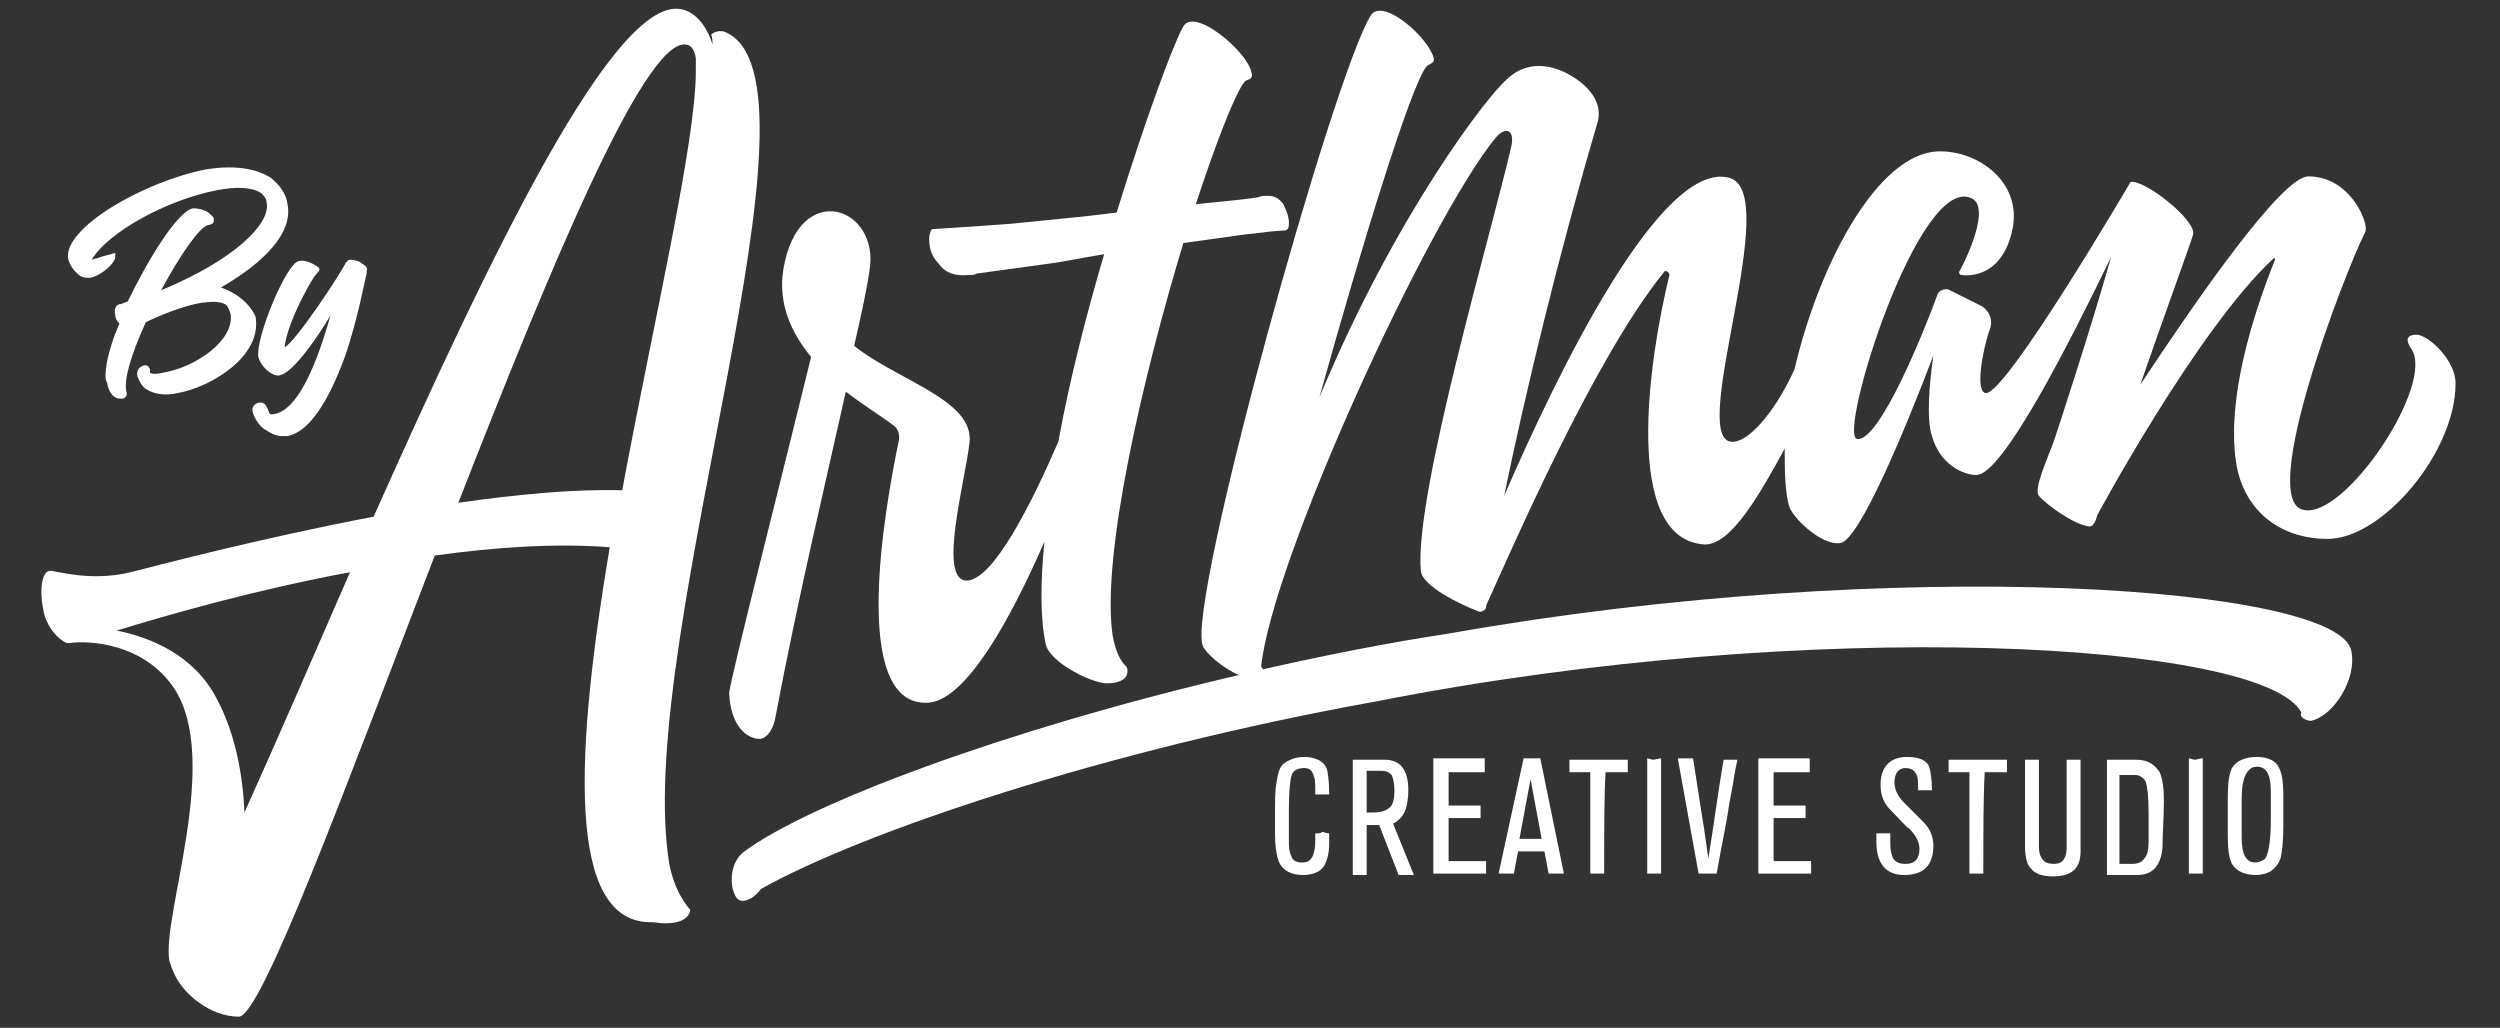
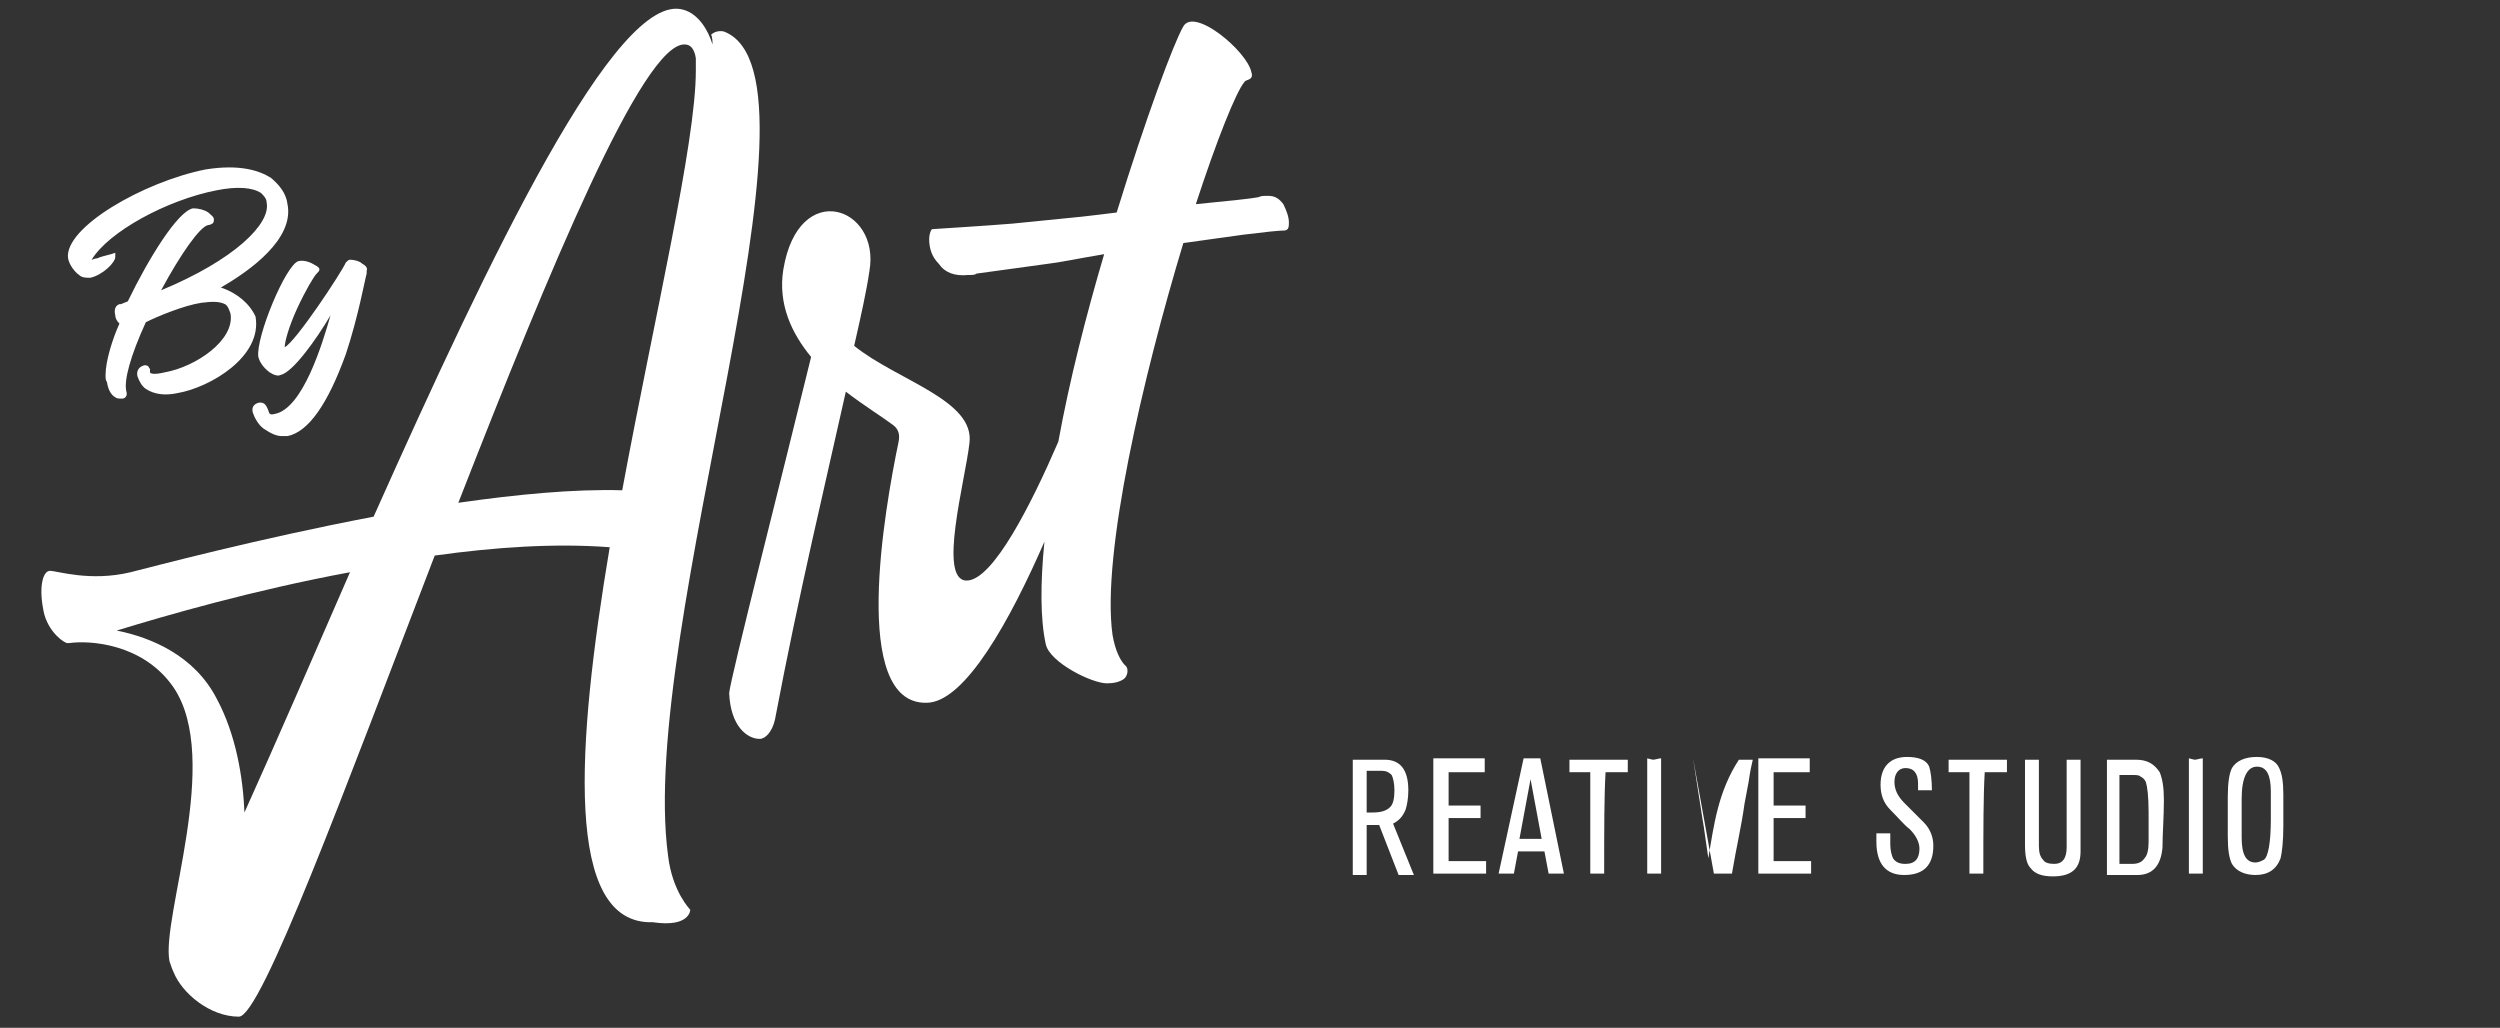
<svg xmlns="http://www.w3.org/2000/svg" version="1.1" id="Layer_1" x="0px" y="0px" viewBox="0 0 180 74" style="enable-background:new 0 0 180 74;" xml:space="preserve">
  <rect x="0" y="0" width="180" height="74" fill="#333333" stroke="none" />
  <style type="text/css">
	.st0{fill:#FFFFFF;}
</style>
  <g>
-     <path class="st0" d="M104.4,45.6c-4.6,0.7-9.1,1.6-13.5,2.6c0-0.1,0-0.1-0.1-0.2c0.8-7.7,12-32.1,16.9-38.1   c0.7-0.8,1.4-0.6,1.1,0.7c-1.4,6.1-7,25.1-6.5,30.5c0.1,1.1,2.8,2.4,4.1,2.9c0.2,0.1,0.4,0,0.5-0.1l0,0c0,0,0,0,0,0   c0.1-0.1,0.1-0.2,0.1-0.3c0,0,0,0,0,0c1.7-3.7,7.7-17.7,12.8-24c0.1-0.2,0.4,0,0.4,0.2c-1.5,6.1-3.4,19,2.5,19.4   c1.9,0.1,4-3.6,5.8-6.9c0,1.5,0,2.9,0.3,4.1c0.2,0.8,2.3,2.9,3.7,2.7c1.4-0.2,4.8-8.5,6.7-13.5c-0.3,2.1-0.5,4.6-0.1,5.8   c0.6,2.1,2.3,2.8,3.2,2.8c1.9,0,6.8-9.7,9.7-15.7c-1.5,5.3-3.8,12.3-4.1,13.2c-0.5,1.4-1.5,3.5-1.1,4c0.6,0.7,2.6,2.1,3.6,2.2   c0.4,0.1,0.6-0.8,0.6-0.8s7.2-13.4,12.7-18.5c0.1,0,0.1,0,0.1,0.1c-1.6,4-3.5,10-2.8,14.6c0.5,3.3,3,5.5,6.6,5.5   c3.9,0,9.2-6.2,9.2-11.2c0-1.7-2-3.5-2.8-3.5c-1,0-0.6,0.7-0.4,1c1.8,2.5-4.8,12.4-7.8,11.6c-3.2-0.8,2.9-16.8,4.5-20   c0.3-0.5-1-4-4.1-4c-1.9,0-8,8.8-12.1,15c1.3-3.8,3.6-10.1,3.8-10.8c0.3-1-3.5-4-4.5-3.8v0c0,0-8.9,15.2-10.4,15.2   c-0.8,0-0.3-3,0.3-4.7c0.2-0.6-0.1-1.3-0.7-1.6l-2.2-1.1c-0.3-0.2-0.8,0-0.9,0.3c-0.9,2.5-4.2,10.7-5.8,10.4   c-1.4-0.3,4.5-19.3,8.3-17.3c1.3,0.7-0.4,4.3-0.9,5.2c-0.1,0.1,0,0.3,0.1,0.3c0.8,0.1,3,0,3.7-3.3c0.7-3.4-2.5-5.7-5.4-5.6   c-4.3,0.2-8.5,8-10.3,15.7c-1.5,3.3-3.5,5.4-4.6,5.2c-3-0.5,3.8-18-0.1-19c-4.9-1.3-12.3,13.9-16.2,22.9c1.5-7.3,3.9-17.3,6.7-26.8   c0.5-1.6-0.8-2.8-1.8-3.4c-0.8-0.5-2.9-1.5-4.7,0.2c-1.4,1.2-8,9.7-13.5,22.9c3-10.8,6.6-22.5,7.7-23.8c0.1-0.2,0.7-0.2,0.5-0.7   c-0.4-1.4-3.6-4.3-4.5-3c-2.7,4.3-13.3,42.4-12.1,45.4c0.2,0.5,1.4,1.6,2.6,2.1c-17.1,4-31,9.3-35.6,12.7c-1,0.7-1.1,2.3-0.7,3.1   c0.1,0.3,0.4,0.6,0.9,0.4c0.3-0.1,0.6-0.3,1-0.8c7.3-4.1,24.8-10,44.3-13.5c31.4-6.2,63.9-4.3,66.6,0.8c-0.2,0.3,0.3,0.6,0.7,0.6   c1.7-0.4,3.3-3.1,2.9-5C168.6,42.2,136.6,39.9,104.4,45.6z" />
    <g>
-       <path class="st0" d="M94.7,60c0,0,0,0.1,0,0.2s0,0.2,0,0.3c0,1.1-0.3,1.6-0.9,1.6c-0.4,0-0.7-0.1-0.8-0.4    c-0.1-0.2-0.2-0.5-0.2-0.9c0-0.7,0-1.5,0-2.6c0-1.3,0.1-2.1,0.2-2.4c0.1-0.3,0.4-0.5,0.9-0.5c0.4,0,0.6,0.2,0.7,0.6    c0.1,0.2,0.1,0.6,0.1,1c0,0.1,0,0.2,0,0.3h1c0-1-0.1-1.7-0.2-1.9c-0.2-0.5-0.8-0.8-1.6-0.8c-0.6,0-1.1,0.2-1.5,0.5    c-0.3,0.3-0.4,0.7-0.5,1.4c-0.1,0.5-0.1,1.3-0.1,2.4c0,0.1,0,0.3,0,0.6c0,0.3,0,0.5,0,0.6c0,0.9,0.1,1.6,0.3,2.1    c0.3,0.6,0.9,0.9,1.7,0.9c0.7,0,1.2-0.2,1.5-0.6c0.2-0.3,0.4-0.9,0.4-1.6V60c-0.2,0-0.4-0.1-0.5-0.1C95.1,60,95,60,94.7,60z" />
      <path class="st0" d="M101.2,58.3c0.1-0.3,0.2-0.8,0.2-1.4c0-1.5-0.6-2.2-1.7-2.2h-2.3v8.3h1v-3.6h0.9l1.4,3.6h1.1l-1.5-3.7    C100.7,59.1,101,58.8,101.2,58.3z M98.8,58.5h-0.4v-3c0.8,0,1.1,0,1.1,0c0.3,0,0.5,0.1,0.7,0.3c0.1,0.2,0.2,0.6,0.2,1.1    c0,0.6-0.1,1-0.3,1.2C99.8,58.4,99.4,58.5,98.8,58.5z" />
      <polygon class="st0" points="104.3,58.9 106.6,58.9 106.6,58 104.3,58 104.3,55.6 106.9,55.6 106.9,54.6 103.2,54.6 103.2,62.9     107,62.9 107,62 104.3,62   " />
      <path class="st0" d="M109.7,54.6l-1.8,8.3h1.1l0.3-1.6h1.9l0.3,1.6h1.1l-1.7-8.3H109.7z M109.4,60.4l0.8-4.3l0.8,4.3H109.4z" />
      <path class="st0" d="M112.9,55.6h1.6v7.3h1c0-3.2,0-5.6,0.1-7.3h1.6v-0.9h-4.2V55.6z" />
      <path class="st0" d="M118.6,54.6v8.3h1v-8.3c-0.2,0-0.4,0.1-0.6,0.1L118.6,54.6z" />
-       <path class="st0" d="M123,61.8c-0.2-1.3-0.3-2.2-0.4-2.7l-0.7-4.5h-1.1l1.5,8.3h1.3c0.3-1.8,0.7-3.5,0.9-5l0.3-1.6    c0.1-0.7,0.2-1.2,0.3-1.6h-1C123.7,57,123.4,59.4,123,61.8z" />
+       <path class="st0" d="M123,61.8c-0.2-1.3-0.3-2.2-0.4-2.7l-0.7-4.5l1.5,8.3h1.3c0.3-1.8,0.7-3.5,0.9-5l0.3-1.6    c0.1-0.7,0.2-1.2,0.3-1.6h-1C123.7,57,123.4,59.4,123,61.8z" />
      <polygon class="st0" points="127.7,58.9 130,58.9 130,58 127.7,58 127.7,55.6 130.3,55.6 130.3,54.6 126.6,54.6 126.6,62.9     130.4,62.9 130.4,62 127.7,62   " />
      <path class="st0" d="M137.1,57.8c-0.5-0.5-0.7-1-0.7-1.5c0-0.6,0.3-1,0.8-1c0.6,0,0.9,0.4,0.9,1.1l0,0.5h1V57    c0-0.9-0.1-1.5-0.2-1.8c-0.2-0.5-0.8-0.7-1.6-0.7c-1.2,0-1.9,0.7-1.9,2c0,0.7,0.2,1.3,0.7,1.8c0.6,0.6,1,1.1,1.4,1.4    c0.5,0.5,0.7,1,0.7,1.4c0,0.7-0.3,1.1-1,1.1c-0.4,0-0.7-0.1-0.9-0.4c-0.1-0.2-0.2-0.6-0.2-1c0,0,0-0.1,0-0.1c0-0.1,0-0.1,0-0.2V60    h-1c0,0.2,0,0.4,0,0.6c0,1.6,0.7,2.4,2,2.4c1.4,0,2.1-0.7,2.1-2.1c0-0.6-0.2-1.2-0.7-1.7C137.9,58.6,137.4,58.1,137.1,57.8z" />
      <path class="st0" d="M140.2,55.6h1.6v7.3h1c0-3.2,0-5.6,0.1-7.3h1.6v-0.9h-4.2V55.6z" />
      <path class="st0" d="M148.8,61c0,0.8-0.3,1.2-0.9,1.2c-0.4,0-0.7-0.1-0.8-0.3c-0.2-0.2-0.3-0.5-0.3-1v-6.2h-1v6.1    c0,0.8,0.1,1.4,0.4,1.7c0.3,0.4,0.8,0.6,1.6,0.6c1.4,0,2-0.6,2-1.8v-6.6h-1V61z" />
      <path class="st0" d="M153.8,54.7h-2.1v8.3h2.2c1.1,0,1.7-0.7,1.8-2c0-1,0.1-2.1,0.1-3.4c0-0.9-0.1-1.5-0.3-2    C155.1,55,154.6,54.7,153.8,54.7z M154.7,58.8c0,0.2,0,0.4,0,0.5c0,0.8,0,1.2,0,1.3c0,0.6-0.1,1-0.3,1.2c-0.2,0.3-0.5,0.4-0.9,0.4    c-0.3,0-0.6,0-0.9,0v-6.4h0.9c0.3,0,0.5,0,0.6,0.1c0.2,0.1,0.3,0.2,0.4,0.4c0.1,0.3,0.2,1,0.2,2.2    C154.7,58.4,154.7,58.5,154.7,58.8z" />
      <path class="st0" d="M157.6,54.6v8.3h1v-8.3c-0.2,0-0.4,0.1-0.6,0.1L157.6,54.6z" />
      <path class="st0" d="M162.5,54.5c-0.9,0-1.5,0.3-1.8,0.8c-0.2,0.4-0.3,1.1-0.3,2.1c0,0.7,0,1.6,0,2.8c0,1,0.1,1.6,0.3,2    c0.3,0.5,0.9,0.8,1.7,0.8c0.9,0,1.5-0.4,1.8-1.2c0.1-0.4,0.2-1.2,0.2-2.3c0-0.6,0-1.4,0-2.3c0-0.9-0.1-1.5-0.3-1.9    C163.9,54.8,163.3,54.5,162.5,54.5z M163.5,57.6c0,0.2,0,0.4,0,0.4v0.5c0,0.2,0,0.4,0,0.5c0,1.7-0.2,2.7-0.5,2.9    c-0.2,0.1-0.4,0.2-0.6,0.2c-0.7,0-1-0.6-1-1.8v-0.3c0,0,0-0.1,0-0.2c0-0.1,0-0.1,0-0.1v-1.1c0-0.5,0-0.8,0-1.1    c0-1.5,0.4-2.3,1.1-2.3c0.7,0,1,0.6,1,1.8C163.5,57.2,163.5,57.3,163.5,57.6z" />
    </g>
    <path class="st0" d="M54.7,53.2c0.4,0,0.9-0.5,1.1-1.4c1.7-9,3.7-17.3,5.1-23.6c1.3,1,2.6,1.8,3.4,2.4c0.4,0.3,0.5,0.7,0.4,1.2   c-1,4.8-3.5,18.9,2,18.8c2.8,0,6.1-6.1,8.5-11.6c-0.3,3-0.3,5.6,0.1,7.4c0.3,1.3,3.3,2.8,4.4,2.8c0.5,0,0.9-0.1,1.2-0.3   c0.3-0.2,0.4-0.8,0.1-1c-0.3-0.3-0.7-1-0.9-2.2c-0.8-5.8,2.2-18.6,5.1-28.2l4.3-0.6c1.6-0.2,2.6-0.3,2.9-0.3c0.1,0,0.2,0,0.3-0.1   c0.1-0.1,0.1-0.3,0.1-0.5c0-0.4-0.2-0.9-0.4-1.3c-0.3-0.4-0.6-0.6-1.1-0.6c-0.3,0-0.5,0-0.7,0.1c-0.5,0.1-2.4,0.3-4.5,0.5   c1.5-4.6,2.9-8.1,3.5-8.8c0.1-0.2,0.7-0.1,0.5-0.7c-0.3-1.5-4.1-4.7-4.9-3.3c-0.7,1.2-2.7,6.6-4.8,13.4c-0.8,0.1-1.6,0.2-2.5,0.3   c-1.9,0.2-4.1,0.4-5,0.5c-2.5,0.2-4.4,0.3-5.8,0.4c-0.1,0.1-0.2,0.4-0.2,0.7c0,0.7,0.2,1.3,0.7,1.8c0.4,0.6,1.1,0.9,2.1,0.8   c0.3,0,0.5,0,0.6-0.1l5.1-0.7c0.9-0.1,2.3-0.4,4.1-0.7c-1.3,4.4-2.5,9.1-3.3,13.5c-1.9,4.4-4.7,10-6.6,10c-2.1,0-0.1-7.2,0.2-9.9   c0.4-3.1-5.2-4.5-8.3-7c0.5-2.2,0.9-4,1.1-5.4c0.8-4.6-5.1-6.7-6.2-0.1c-0.4,2.5,0.6,4.6,2,6.3c-2.1,8.6-5.8,23.1-5.9,24.2   C52.6,52.3,53.8,53.2,54.7,53.2z" />
    <path class="st0" d="M52.2,2.3c-0.2-0.1-0.7-0.1-1,0.2c0.1,0.2,0.1,0.5,0.1,0.7l0,0c-0.3-1-1-2.2-2.1-2.5   c-4.8-1.4-13.9,17.7-22.3,36.5c-8.4,1.6-15.9,3.6-17.5,4c-2.9,0.7-5.3-0.1-5.8-0.1c-0.5,0-0.8,1.1-0.5,2.7c0.2,1.4,1.2,2.3,1.7,2.5   c0,0,0,0,0.1,0c0,0,0,0,0,0c0,0,0,0,0.1,0c0,0,0,0,0,0c0,0,0,0,0,0c1.4-0.2,5.3,0,7.5,3.2c3.5,5.2-0.9,16.5-0.3,19.7   c0.1,0.3,0.2,0.6,0.3,0.8c0.6,1.5,2.6,3.2,4.7,3.2c1.6,0,7.6-16.3,14.1-33.2c4.3-0.6,8.6-0.9,12.6-0.6c0,0,0,0,0,0   c-2.4,14.3-3.3,27.2,3.1,27c2.7,0.4,2.7-0.9,2.7-0.9s-1.3-1.3-1.6-3.9C45.9,45.3,60.3,5.7,52.2,2.3z M17.6,58.5   c-0.1-2.5-0.6-5.6-2-8.2c-1.6-3.1-4.7-4.4-7.2-4.9c3.6-1.1,9.8-2.9,16.8-4.2C22.5,47.4,19.9,53.4,17.6,58.5z M44.8,35.3   c-3.5-0.1-7.6,0.3-11.8,0.9c6.6-16.9,13.3-33.1,16.3-33c0.4,0,0.7,0.3,0.8,1c0,0.3,0,0.6,0,0.9c0,0,0,0,0,0l0,0   C50.1,10.3,47.1,22.9,44.8,35.3z" />
    <g>
      <path class="st0" d="M15.9,20.7c2.1-1.2,5.3-3.5,4.8-6c-0.1-0.8-0.6-1.4-1.2-1.9c-0.8-0.5-2.2-1-4.7-0.6    c-4.5,0.9-10.2,4.2-9.9,6.4c0.1,0.5,0.5,1,0.8,1.2C5.9,20,6.2,20,6.5,20c0.9-0.2,1.8-1.1,1.8-1.5l0-0.3L8,18.3    c-0.4,0.1-0.8,0.2-1,0.3c-0.2,0-0.3,0.1-0.4,0.1c1.2-2,5.4-4.3,9-5c1.5-0.3,2.6-0.2,3.2,0.2c0.2,0.2,0.4,0.4,0.4,0.7    c0.3,1.5-2.3,4.1-7.6,6.3c1.4-2.6,2.8-4.6,3.4-4.7c0.2,0,0.2-0.1,0.3-0.1c0.1-0.1,0.1-0.2,0.1-0.3c0-0.2-0.2-0.3-0.4-0.5    c-0.3-0.2-0.7-0.3-1.1-0.3c-1.1,0.2-3.2,3.6-4.7,6.7l-0.5,0.2c0,0-0.1,0-0.1,0c-0.3,0.1-0.4,0.4-0.3,0.8c0,0.2,0.1,0.4,0.3,0.6    c-0.5,1.1-1,2.7-1,3.7c0,0.2,0,0.4,0.1,0.5c0.1,0.7,0.4,1,0.6,1.1c0.1,0.1,0.3,0.1,0.4,0.1c0,0,0.1,0,0.1,0c0.2,0,0.4-0.2,0.3-0.5    c-0.2-0.8,0.3-2.6,1.4-5c0.8-0.4,2.7-1.2,4-1.4c0.8-0.1,1.3-0.1,1.7,0.1c0.2,0.1,0.3,0.4,0.4,0.7c0.3,1.9-2.5,3.8-4.7,4.2    c-0.8,0.2-1.1,0.1-1.1,0c0,0,0,0,0,0c0,0,0-0.1,0-0.1c0,0,0-0.1,0-0.1c0-0.1-0.1-0.1-0.1-0.2c-0.1-0.1-0.2-0.1-0.3-0.1    c-0.4,0.1-0.6,0.4-0.5,0.8c0.1,0.3,0.3,0.7,0.6,0.9c0.6,0.4,1.4,0.5,2.3,0.3c2.3-0.4,6.1-2.6,5.6-5.5C18,21.9,17.1,21.1,15.9,20.7    z" />
      <path class="st0" d="M26.1,19c-0.2-0.2-0.6-0.3-0.9-0.3c-0.1,0-0.2,0.1-0.3,0.2c-0.3,0.7-3.6,5.7-4.4,6.1c0-0.4,0.3-1.5,0.9-2.8    c0.6-1.3,1.2-2.3,1.4-2.5c0.1-0.1,0.2-0.2,0.2-0.3c0-0.1-0.1-0.2-0.3-0.3c-0.3-0.2-0.8-0.4-1.2-0.3c-0.9,0.2-3.1,5.5-2.9,6.9    c0.1,0.4,0.4,0.8,0.8,1.1c0.3,0.2,0.6,0.3,0.8,0.2c0.9-0.2,2.6-2.6,3.6-4.3c-0.6,2.1-2,6.7-4,7.1c-0.4,0.1-0.4,0-0.5-0.3l0,0    c-0.1-0.2-0.2-0.6-0.7-0.5c-0.3,0.1-0.5,0.3-0.4,0.7c0.1,0.3,0.4,1,1,1.3c0.3,0.2,0.7,0.4,1.1,0.4c0.1,0,0.3,0,0.4,0    c1.5-0.3,2.9-2.3,4.2-5.9c0.9-2.7,1.4-5.5,1.5-5.8c0-0.1,0-0.1,0-0.2C26.5,19.3,26.3,19.1,26.1,19z" />
    </g>
  </g>
</svg>